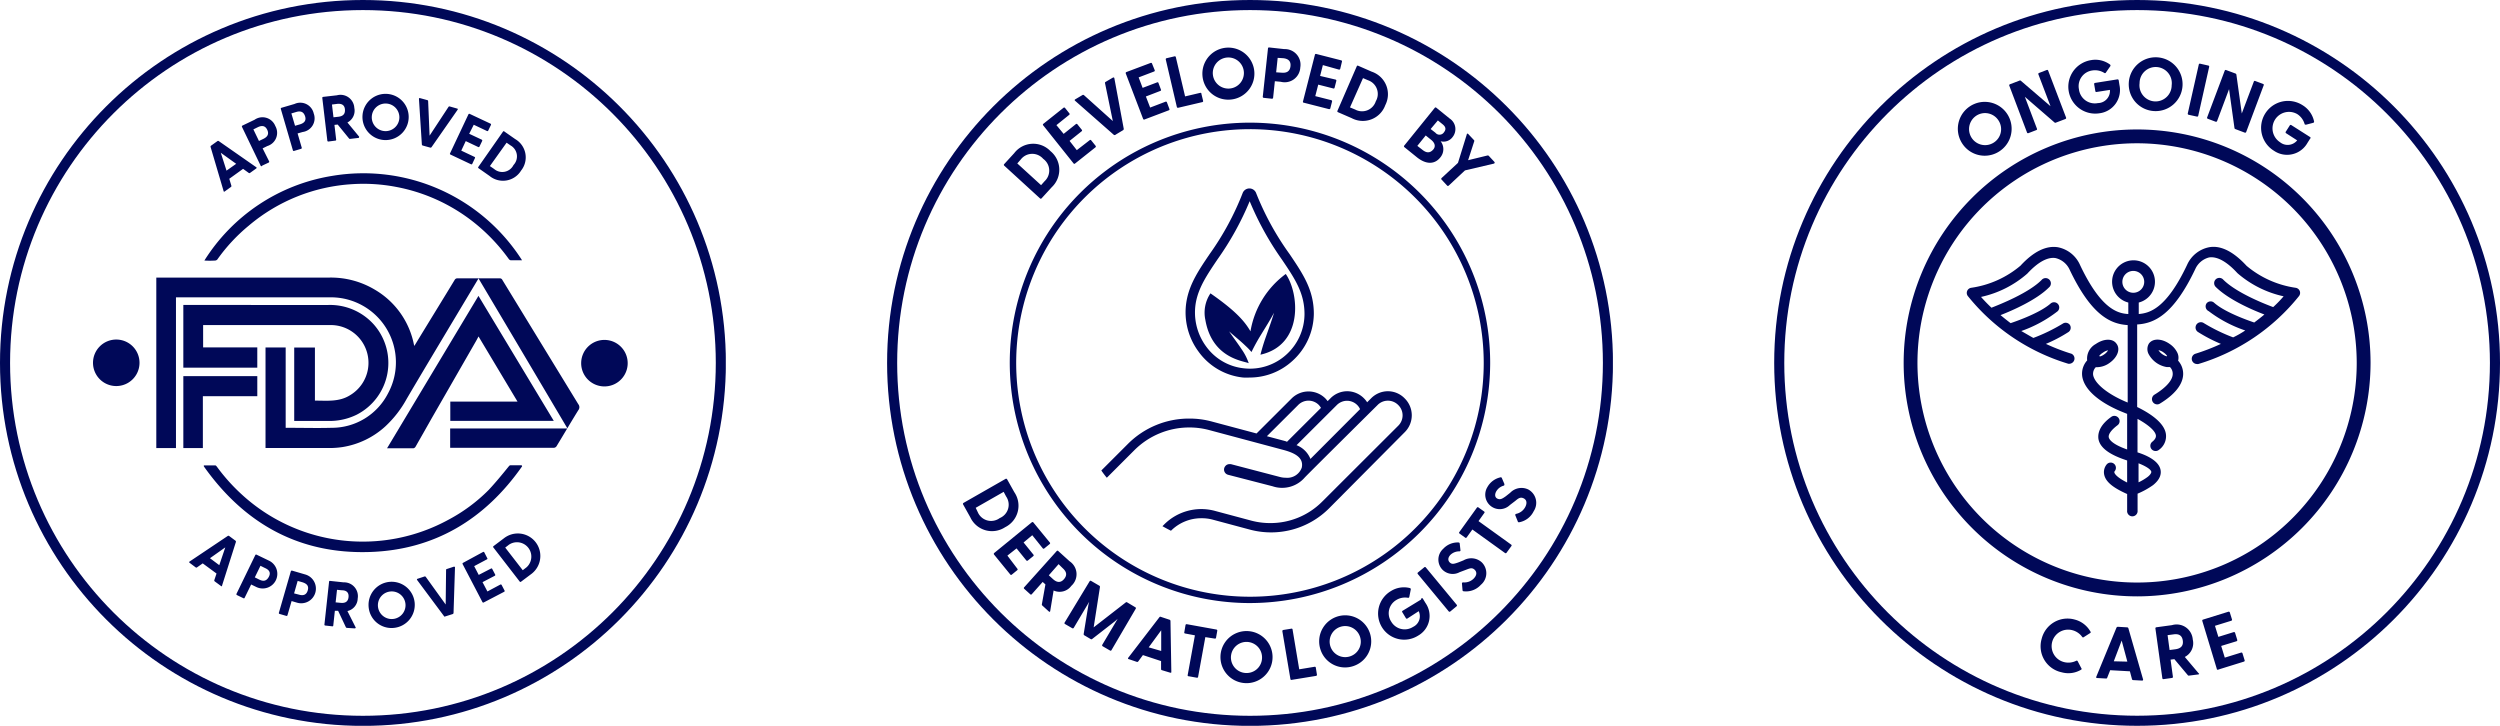
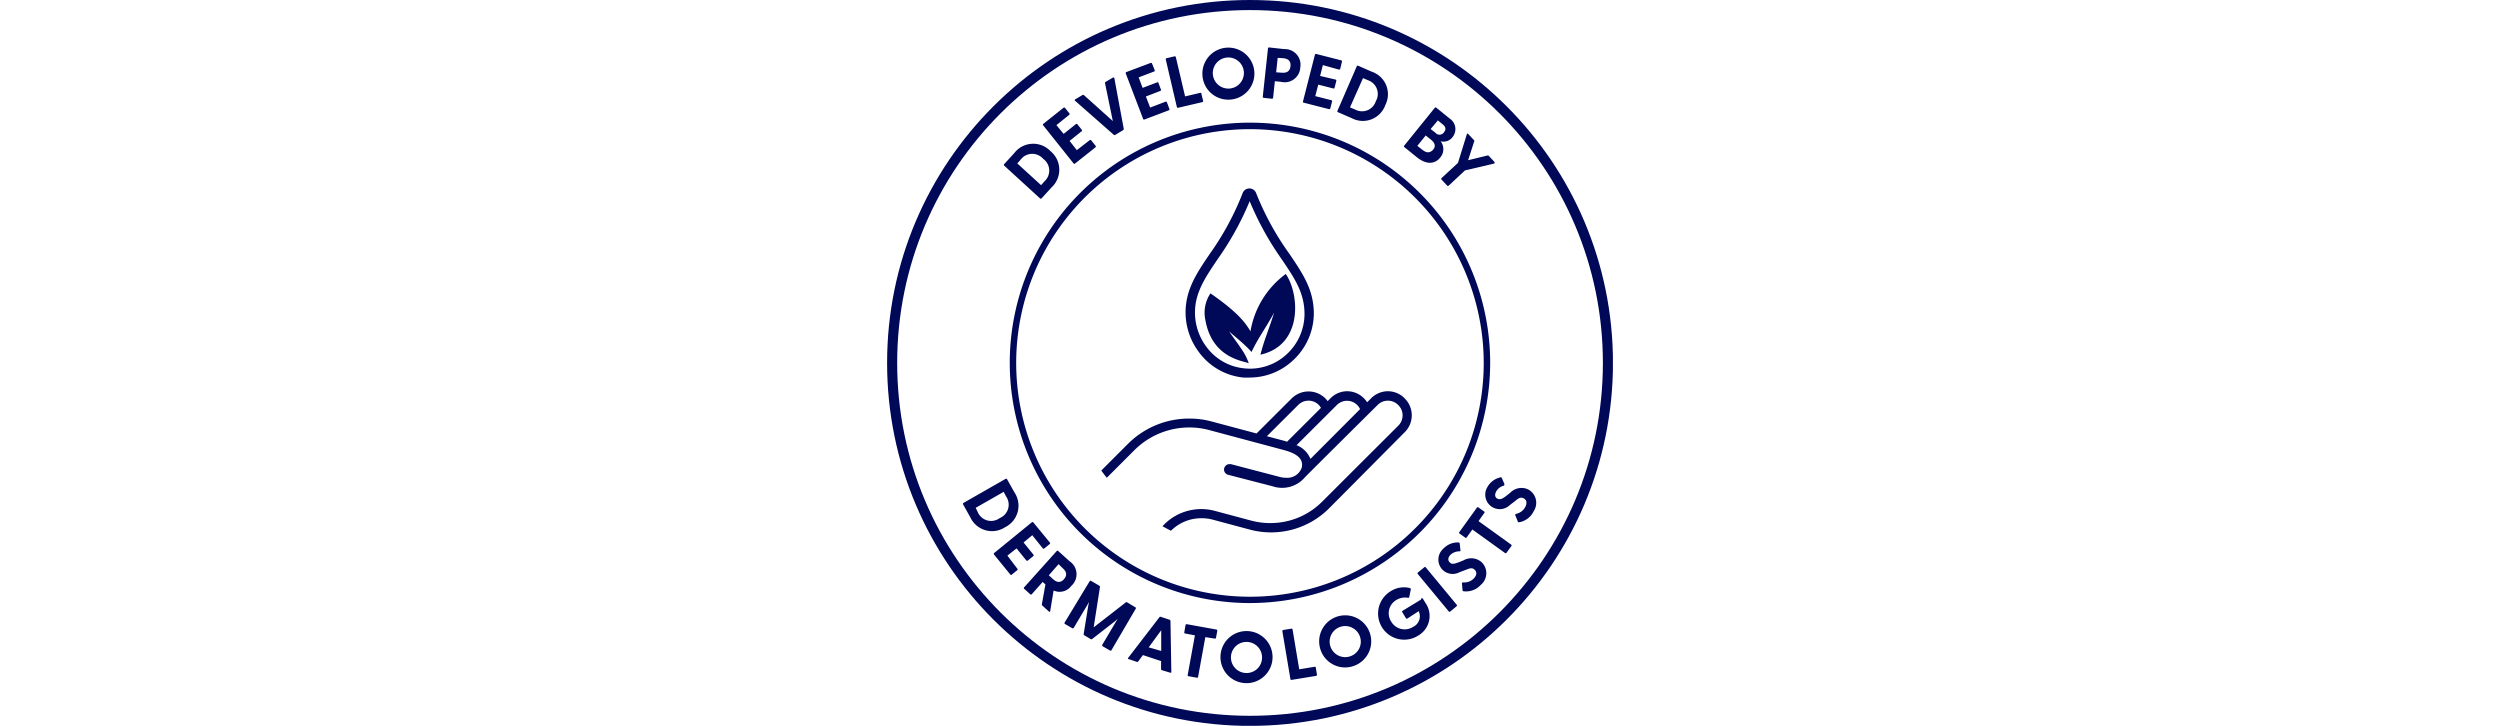
<svg xmlns="http://www.w3.org/2000/svg" width="248" height="72" fill="none">
  <g clip-path="url(#a)">
    <path stroke="#000858" d="M71.507 36.003c0 19.608-15.896 35.504-35.504 35.504C16.395 71.507.5 55.61.5 36.003.5 16.395 16.395.5 36.003.5s35.504 15.895 35.504 35.503z" />
-     <path fill="#000858" d="m47.469 27.619-2.101 3.511c-1.677 2.807-3.361 5.606-5.018 8.426a10.815 10.815 0 0 1-2.122 2.738 8.214 8.214 0 0 1-4.243 2.053 8.756 8.756 0 0 1-1.123.096H26.34v-9.972h1.999v7.967c.059.005.119.005.178 0 1.458 0 2.923.04 4.387 0a6.256 6.256 0 0 0 5.592-3.423 6.448 6.448 0 0 0-5.64-9.52h-15.4V44.45h-1.951V27.537h17.112a8.494 8.494 0 0 1 4.586 1.211 8.132 8.132 0 0 1 3.867 5.476l.034.09.65-1.069c1.116-1.827 2.239-3.648 3.348-5.475a.294.294 0 0 1 .287-.158h4.169a.274.274 0 0 1 .28.164l7.53 12.32a.472.472 0 0 1 0 .596c-.733 1.184-1.438 2.39-2.163 3.58a.355.355 0 0 1-.254.15H44.656v-1.916h11.636a7726.115 7726.115 0 0 0-8.823-14.887z" />
+     <path fill="#000858" d="m47.469 27.619-2.101 3.511c-1.677 2.807-3.361 5.606-5.018 8.426a10.815 10.815 0 0 1-2.122 2.738 8.214 8.214 0 0 1-4.243 2.053 8.756 8.756 0 0 1-1.123.096H26.34v-9.972h1.999v7.967c.059.005.119.005.178 0 1.458 0 2.923.04 4.387 0a6.256 6.256 0 0 0 5.592-3.423 6.448 6.448 0 0 0-5.64-9.52h-15.4V44.45h-1.951V27.537h17.112a8.494 8.494 0 0 1 4.586 1.211 8.132 8.132 0 0 1 3.867 5.476l.034.09.65-1.069c1.116-1.827 2.239-3.648 3.348-5.475a.294.294 0 0 1 .287-.158h4.169a.274.274 0 0 1 .28.164l7.53 12.32a.472.472 0 0 1 0 .596c-.733 1.184-1.438 2.39-2.163 3.58a.355.355 0 0 1-.254.15H44.656v-1.916a7726.115 7726.115 0 0 0-8.823-14.887z" />
    <path fill="#000858" d="M29.186 41.752v-7.276h2.054v5.264c1.204 0 2.41.144 3.484-.534a3.743 3.743 0 0 0-1.903-6.96H20.15v2.217h5.373v2.012h-7.337v-6.222H32.58a5.826 5.826 0 0 1 4.484 1.917 5.764 5.764 0 0 1-1.691 8.973 6.092 6.092 0 0 1-2.738.616h-3.45v-.007zm25.75.001H44.67v-1.916h6.667l-3.867-6.462c-.096.178-.172.329-.26.48l-4.43 7.714a626.67 626.67 0 0 1-1.553 2.737.322.322 0 0 1-.219.165h-2.615l9.07-15.12 7.474 12.402zm-3.149-15.935h-1.136a.315.315 0 0 1-.178-.123 18.243 18.243 0 0 0-3.594-3.737 17.632 17.632 0 0 0-7.611-3.422c-1.42-.27-2.87-.36-4.312-.268a17.503 17.503 0 0 0-10.267 4.107 17.268 17.268 0 0 0-3.122 3.354.315.315 0 0 1-.212.117c-.36.023-.721.023-1.081 0a18.42 18.42 0 0 1 12.642-8.392 18.66 18.66 0 0 1 18.871 8.364zm.007 20.439c-3.668 5.243-8.672 8.289-15.1 8.501-7.022.233-12.457-2.82-16.475-8.494v-.096h1.137c.068 0 .137.103.191.171a18.48 18.48 0 0 0 2.465 2.738 17.734 17.734 0 0 0 20.493 2.471 16.534 16.534 0 0 0 3.976-2.95c.685-.733 1.37-1.568 2.006-2.355a.233.233 0 0 1 .144-.089h1.122l.041.103z" />
    <path fill="#000858" d="M20.124 39.302v5.148h-1.937v-7.14h7.337v1.992h-5.4zm37.529-3.319a2.307 2.307 0 1 1 1.409 2.169 2.3 2.3 0 0 1-1.409-2.169zm-43.813.014a2.307 2.307 0 1 1-4.614-.014 2.307 2.307 0 0 1 4.614.014zm11.574-19.282-.61.438a.103.103 0 0 1-.13 0l-.56-.404-1.37.986.206.685a.096.096 0 0 1-.041.123l-.61.445a.069.069 0 0 1-.122-.048l-1.287-4.36a.123.123 0 0 1 .048-.13l.63-.452a.117.117 0 0 1 .136 0l3.71 2.587c.062.027.055.09 0 .13zm-1.985-.465-1.526-1.095.568 1.772.958-.677zm2.424.178-1.848-3.84a.098.098 0 0 1-.006-.073.096.096 0 0 1 .047-.056l1.212-.582a1.368 1.368 0 0 1 2.053.623 1.366 1.366 0 0 1-.26 1.682 1.385 1.385 0 0 1-.527.303l-.472.232.643 1.28a.096.096 0 0 1-.04.13l-.644.302a.082.082 0 0 1-.158 0zm.281-2.655c.349-.171.595-.438.376-.897-.219-.459-.581-.424-.93-.26l-.445.219.554 1.15.445-.212zm2.922 1.141-1.198-4.107a.088.088 0 0 1 .033-.101.09.09 0 0 1 .036-.015l1.286-.377a1.368 1.368 0 0 1 1.91.945 1.37 1.37 0 0 1-1.095 1.834l-.507.144.411 1.41a.088.088 0 0 1-.008.074.09.09 0 0 1-.06.043l-.685.205a.088.088 0 0 1-.074 0 .09.09 0 0 1-.05-.055zm.684-2.573c.377-.11.685-.336.52-.822-.164-.486-.506-.52-.876-.41l-.479.143.363 1.225.472-.136zm5.75 1.349-.759.089a.117.117 0 0 1-.116-.055l-1.116-1.369-.322.034.171 1.458a.081.081 0 0 1-.015.072.082.082 0 0 1-.067.03l-.684.09a.097.097 0 0 1-.1-.051.097.097 0 0 1-.01-.038l-.5-4.23a.096.096 0 0 1 .083-.11l1.369-.157a1.37 1.37 0 0 1 1.724 1.252 1.314 1.314 0 0 1-.684 1.445l1.17 1.416c-.04.124-.04.124-.143.124zm-2.409-2.054.493-.054c.39-.048.685-.22.644-.726-.041-.506-.411-.595-.794-.548l-.493.062.15 1.266zm2.881-.199a2.293 2.293 0 1 1 1.258 2.215 2.287 2.287 0 0 1-1.258-2.215zm3.655.26a1.369 1.369 0 1 0-2.736-.116 1.369 1.369 0 0 0 2.736.116zm2.232 2.636-.288-4.517c0-.069.034-.103.103-.083l.725.199a.103.103 0 0 1 .082.103l.144 3.422 1.876-2.854a.11.11 0 0 1 .13-.041l.718.205c.069 0 .096.069.055.123l-2.587 3.71a.124.124 0 0 1-.137.041l-.74-.205a.116.116 0 0 1-.081-.103zm2.8.869 1.82-3.86a.096.096 0 0 1 .13-.042l2.054.965a.094.094 0 0 1 .052.055.095.095 0 0 1-.004.075l-.267.555a.087.087 0 0 1-.051.051.091.091 0 0 1-.072-.003l-1.315-.623-.451.896 1.239.582a.098.098 0 0 1 .051.055.095.095 0 0 1-.003.075l-.267.555a.087.087 0 0 1-.051.051.09.09 0 0 1-.073-.003l-1.239-.589-.444.945 1.314.622a.084.084 0 0 1 .05.052.081.081 0 0 1-.01.072l-.26.56a.097.097 0 0 1-.092.058.097.097 0 0 1-.037-.01l-2.054-.971a.09.09 0 0 1-.02-.123zm2.813 1.342 2.443-3.497a.082.082 0 0 1 .13 0l1.075.752a2.096 2.096 0 0 1 .582 3.122 2.101 2.101 0 0 1-3.135.527l-1.075-.753a.09.09 0 0 1-.02-.15zm1.547.212a1.245 1.245 0 0 0 1.93-.383 1.247 1.247 0 0 0-.288-1.944l-.397-.274-1.656 2.32.41.281zM21.904 58.118l-.603-.445a.116.116 0 0 1-.04-.13l.218-.65-1.369-1.006-.568.397a.103.103 0 0 1-.13 0l-.602-.452c-.055-.04-.055-.096 0-.13l3.778-2.532a.123.123 0 0 1 .144 0l.616.458a.124.124 0 0 1 .055.13l-1.37 4.313c-.006.109-.068.109-.13.047zm-.151-2.053.596-1.766-1.52 1.075.924.691zm1.71 2.834 1.862-3.833a.088.088 0 0 1 .056-.051.09.09 0 0 1 .074.01l1.205.581a1.45 1.45 0 1 1-1.266 2.608l-.48-.232-.643 1.314a.082.082 0 0 1-.123.048l-.65-.315a.096.096 0 0 1-.035-.13zm2.26-1.403c.348.17.684.198.937-.26.253-.46 0-.726-.377-.89l-.444-.22-.562 1.15.445.22zm1.944 3.285 1.184-4.107a.102.102 0 0 1 .123-.068l1.287.376a1.457 1.457 0 1 1-.828 2.793l-.507-.15-.41 1.41a.088.088 0 0 1-.08.066c-.013 0-.025 0-.037-.005l-.684-.199a.088.088 0 0 1-.048-.048.09.09 0 0 1 0-.068zm1.985-1.793c.37.11.732.075.876-.418.144-.493-.15-.684-.52-.807l-.48-.137-.355 1.239.479.123zm5.524 3.347-.76-.048a.122.122 0 0 1-.11-.075l-.766-1.623h-.322l-.157 1.458a.083.083 0 0 1-.03.067.082.082 0 0 1-.073.016l-.684-.076a.088.088 0 0 1-.09-.069.089.089 0 0 1 0-.04l.46-4.237a.081.081 0 0 1 .03-.067.081.081 0 0 1 .072-.015l1.335.143a1.37 1.37 0 0 1 1.403 1.602 1.308 1.308 0 0 1-1.02 1.246l.828 1.643a.106.106 0 0 1-.116.075zm-1.882-2.58.492.047c.384.041.733-.054.788-.561.054-.507-.267-.684-.65-.684l-.493-.048-.137 1.245zm3.276.478a2.293 2.293 0 1 1 2.5 2.054 2.274 2.274 0 0 1-2.5-2.054zm3.65-.342a1.37 1.37 0 1 0-.042.515 1.37 1.37 0 0 0 .041-.535v.02zm3.86 1.274-2.696-3.621a.075.075 0 0 1-.02-.078.075.075 0 0 1 .061-.052l.684-.226a.11.11 0 0 1 .13.04l1.972 2.739.04-3.423a.096.096 0 0 1 .083-.102l.684-.226c.069 0 .124 0 .117.075l-.144 4.518a.13.13 0 0 1-.096.11l-.732.232a.124.124 0 0 1-.082.014zm3.786-1.424-1.971-3.778a.09.09 0 0 1 .04-.13l1.979-1.075a.088.088 0 0 1 .108.01c.01.008.017.02.022.031l.28.548a.087.087 0 0 1 .029.065.088.088 0 0 1-.029.065l-1.286.684.451.87 1.219-.63a.081.081 0 0 1 .071-.01.083.083 0 0 1 .052.05l.287.548a.088.088 0 0 1-.009.108.088.088 0 0 1-.032.023l-1.211.63.486.923 1.28-.684a.095.095 0 0 1 .13.04l.287.548a.088.088 0 0 1-.04.13l-2.006 1.048a.096.096 0 0 1-.137-.014zm3.688-2.053-2.608-3.375a.086.086 0 0 1-.028-.065.088.088 0 0 1 .029-.065L50 53.39a2.232 2.232 0 0 1 2.739 3.525l-1.048.787a.089.089 0 0 1-.108.014.087.087 0 0 1-.029-.027zm.685-1.417a1.424 1.424 0 0 0-1.739-2.245l-.383.294 1.739 2.245.383-.294z" />
  </g>
  <g clip-path="url(#b)">
    <path stroke="#000858" d="M159.507 36.004c0 19.608-15.895 35.503-35.503 35.503-19.609 0-35.504-15.895-35.504-35.503S104.395.5 124.004.5c19.608 0 35.503 15.895 35.503 35.504z" />
    <path fill="#000858" d="M124.004 59.824a23.83 23.83 0 0 1-23.378-28.475 23.833 23.833 0 0 1 18.724-18.724 23.83 23.83 0 0 1 28.475 23.378 23.85 23.85 0 0 1-23.821 23.82zm0-47.01a23.187 23.187 0 0 0-22.752 27.709 23.189 23.189 0 0 0 45.934-4.52 23.218 23.218 0 0 0-23.182-23.19zm-20.843 6.858-3.545-3.243a.1.1 0 0 1-.034-.075.1.1 0 0 1 .034-.075l.998-1.09a2.367 2.367 0 0 1 3.587-.202 2.385 2.385 0 0 1 .702 2.757 2.375 2.375 0 0 1-.573.83l-.997 1.091a.11.11 0 0 1-.084.047.107.107 0 0 1-.088-.04zm.466-1.7c.156-.145.277-.323.355-.52a1.424 1.424 0 0 0-.079-1.227 1.44 1.44 0 0 0-.419-.47 1.44 1.44 0 0 0-1.732-.342 1.433 1.433 0 0 0-.485.4l-.352.401 2.36 2.153.352-.395zm2.862-1.772-2.999-3.759a.099.099 0 0 1-.025-.034.098.098 0 0 1 0-.082.098.098 0 0 1 .025-.034l2.002-1.593a.106.106 0 0 1 .075-.031.11.11 0 0 1 .076.03l.43.539c.011.01.019.02.025.034a.098.098 0 0 1 0 .082.098.098 0 0 1-.025.034l-1.277 1.027.717.868 1.206-.962a.1.1 0 0 1 .15 0l.438.546c.011.009.019.02.025.034a.098.098 0 0 1 0 .082.098.098 0 0 1-.025.034l-1.205.962.717.918 1.27-.983a.1.1 0 0 1 .151 0l.438.545a.11.11 0 0 1 0 .151l-2.024 1.607a.096.096 0 0 1-.038.029.103.103 0 0 1-.094-.008.106.106 0 0 1-.033-.035zm3.976-2.848-3.81-3.35c-.065-.044-.058-.109 0-.144l.717-.424a.123.123 0 0 1 .151 0l2.87 2.576-.775-3.76a.108.108 0 0 1 .007-.077.11.11 0 0 1 .057-.052l.718-.423c.072-.036.136 0 .143.057l.933 5.023a.151.151 0 0 1-.079.143l-.717.43a.146.146 0 0 1-.167.037.142.142 0 0 1-.048-.036zm2.926-1.572-1.714-4.49a.107.107 0 0 1-.009-.044c0-.015.004-.03.01-.043a.12.12 0 0 1 .025-.035.11.11 0 0 1 .038-.022l2.404-.904a.099.099 0 0 1 .083.001.105.105 0 0 1 .053.063l.266.653a.117.117 0 0 1 .008.042.117.117 0 0 1-.01.04.098.098 0 0 1-.026.034.098.098 0 0 1-.037.02l-1.528.582.394 1.04 1.435-.545a.097.097 0 0 1 .083-.005.09.09 0 0 1 .034.025c.009.01.016.023.02.037l.244.653a.096.096 0 0 1 .012.04.1.1 0 0 1-.032.077.096.096 0 0 1-.038.02l-1.435.552.424 1.098 1.528-.582a.101.101 0 0 1 .083.002.105.105 0 0 1 .053.063l.244.653a.097.097 0 0 1 .012.04.099.099 0 0 1-.007.042.097.097 0 0 1-.062.054l-2.39.904a.106.106 0 0 1-.141-.019.103.103 0 0 1-.024-.045zm5.792-2.453.165.674a.102.102 0 0 1-.086.13l-2.382.559a.11.11 0 0 1-.086-.01.118.118 0 0 1-.051-.07l-1.098-4.706a.1.1 0 0 1-.003-.042.084.084 0 0 1 .014-.04.1.1 0 0 1 .068-.047l.79-.186a.098.098 0 0 1 .082.01.103.103 0 0 1 .031.03.111.111 0 0 1 .016.039l.918 3.895 1.493-.351a.099.099 0 0 1 .097.02.095.095 0 0 1 .028.043.1.1 0 0 1 .004.052zm.1-1.837a2.586 2.586 0 0 1 1.418-2.495 2.582 2.582 0 1 1 1.344 4.885 2.565 2.565 0 0 1-2.498-1.415 2.565 2.565 0 0 1-.264-.974zm4.111-.315a1.543 1.543 0 1 0-3.077.221 1.543 1.543 0 0 0 3.077-.221zm1.873 2.41.516-4.778a.102.102 0 0 1 .072-.098.102.102 0 0 1 .043-.003l1.507.165a1.552 1.552 0 0 1 1.549 1.127c.062.221.075.454.036.681a1.549 1.549 0 0 1-1.93 1.435l-.595-.057-.172 1.636a.117.117 0 0 1-.039.077.11.11 0 0 1-.083.024l-.804-.087a.108.108 0 0 1-.077-.039.109.109 0 0 1-.023-.083zm1.851-2.375c.437.043.832-.064.897-.638.064-.574-.309-.754-.718-.797l-.552-.036-.151 1.435.524.036zm2.13 2.878 1.191-4.657a.095.095 0 0 1 .016-.04.1.1 0 0 1 .03-.029.104.104 0 0 1 .083-.01l2.475.632a.104.104 0 0 1 .04.016.093.093 0 0 1 .029.03.097.097 0 0 1 .014.04.087.087 0 0 1-.004.043l-.172.717a.108.108 0 0 1-.136.072l-1.586-.445-.273 1.076 1.529.36a.101.101 0 0 1 .04.017.13.13 0 0 1 .029.033.121.121 0 0 1 .014.042.13.13 0 0 1-.004.044l-.173.674a.09.09 0 0 1-.047.068.09.09 0 0 1-.04.011.095.095 0 0 1-.042-.007l-1.492-.38-.294 1.14 1.585.402a.105.105 0 0 1 .069.051.09.09 0 0 1 .014.042.093.093 0 0 1-.004.043l-.172.675a.108.108 0 0 1-.129.079l-2.475-.632a.11.11 0 0 1-.081-.029.093.093 0 0 1-.025-.035.105.105 0 0 1-.009-.043zm3.43.896 1.915-4.413a.098.098 0 0 1 .022-.035.09.09 0 0 1 .035-.022.096.096 0 0 1 .08.008l1.341.587a2.37 2.37 0 0 1 1.439 1.351 2.355 2.355 0 0 1-.09 1.971 2.36 2.36 0 0 1-1.378 1.407 2.366 2.366 0 0 1-1.965-.122l-1.356-.589a.109.109 0 0 1-.034-.025.098.098 0 0 1-.023-.079.094.094 0 0 1 .014-.04zm1.758-.115a1.432 1.432 0 0 0 2.044-.825c.108-.183.173-.388.191-.599a1.434 1.434 0 0 0-.958-1.482l-.503-.215-1.291 2.906.517.215z" />
    <path fill="#000858" d="m139.307 14.436 3.028-3.746a.102.102 0 0 1 .117-.025.107.107 0 0 1 .034.025l1.313 1.062a1.264 1.264 0 0 1 .562.865 1.264 1.264 0 0 1-.275.993 1.11 1.11 0 0 1-1.177.402 1.275 1.275 0 0 1-.043 1.622c-.531.653-1.342.717-2.267 0l-1.27-1.026a.11.11 0 0 1-.037-.034.111.111 0 0 1-.017-.047.094.094 0 0 1 .005-.05.113.113 0 0 1 .027-.041zm1.801.43c.388.309.718.337 1.041 0 .322-.337.179-.717-.201-1.012l-.517-.416-.832 1.033.509.395zm1.285-1.7a.518.518 0 0 0 .439.195.524.524 0 0 0 .414-.246c.244-.301.151-.56-.15-.796l-.459-.373-.718.854.474.366zm5.804 3.064-2.87.674-1.614 1.507a.109.109 0 0 1-.122.026.104.104 0 0 1-.036-.026l-.553-.596a.11.11 0 0 1 0-.15l1.629-1.507.875-2.827c0-.086.086-.1.144-.036l.581.617a.139.139 0 0 1 0 .144l-.595 1.836 1.915-.466a.135.135 0 0 1 .078 0 .135.135 0 0 1 .066.043l.574.617c0 .065 0 .122-.072.144zM95.583 49.887l4.169-2.382a.107.107 0 0 1 .15.036l.718 1.284a2.377 2.377 0 0 1-.911 3.473 2.369 2.369 0 0 1-3.451-.976l-.718-1.284a.108.108 0 0 1 .043-.15zm1.435.969a1.436 1.436 0 0 0 2.153.538 1.436 1.436 0 0 0 .631-2.152l-.237-.452-2.776 1.585.23.48zm1.622 3.989 3.71-3.028a.108.108 0 0 1 .151 0l1.636 1.995c.01.009.019.02.025.034a.099.099 0 0 1 0 .082.112.112 0 0 1-.025.034l-.538.438a.102.102 0 0 1-.117.025.098.098 0 0 1-.034-.025l-1.048-1.306-.861.718.969 1.198c.011.01.019.02.025.034a.099.099 0 0 1 0 .082.098.098 0 0 1-.025.034l-.538.438a.115.115 0 0 1-.158 0l-.969-1.198-.91.717.982 1.292c.011.01.019.02.025.034a.099.099 0 0 1 0 .083.098.098 0 0 1-.025.033l-.538.438a.1.1 0 0 1-.151 0l-1.614-1.98a.113.113 0 0 1-.025-.093.113.113 0 0 1 .054-.08zm5.403 5.811-.638-.58a.138.138 0 0 1-.051-.136l.352-1.967-.273-.244-1.083 1.22a.1.1 0 0 1-.151 0l-.595-.538a.093.093 0 0 1-.028-.035.097.097 0 0 1-.011-.044c0-.016.004-.03.011-.044a.093.093 0 0 1 .028-.035l3.221-3.588a.114.114 0 0 1 .035-.028.103.103 0 0 1 .088 0 .094.094 0 0 1 .035.028l1.119 1.012a1.544 1.544 0 0 1 .173 2.44 1.436 1.436 0 0 1-1.758.459l-.337 2.044c-.015.08-.072.094-.137.036zm0-3.587.416.38c.323.294.718.438 1.091 0s.201-.782-.122-1.076l-.416-.41-.969 1.106zm8.624 3.314-2.425 4.14a.108.108 0 0 1-.143 0l-.718-.416a.108.108 0 0 1-.036-.144l1.528-2.576-.236.216-2.296 1.786a.122.122 0 0 1-.158 0l-.617-.366a.124.124 0 0 1-.054-.058.126.126 0 0 1-.011-.078l.467-2.87.079-.316-1.529 2.576a.107.107 0 0 1-.109.057.101.101 0 0 1-.041-.014l-.718-.416a.1.1 0 0 1-.036-.15l2.476-4.09a.1.1 0 0 1 .15-.036l.811.473a.12.12 0 0 1 .053.054c.012.023.016.05.012.075l-.625 4.004 3.186-2.475a.115.115 0 0 1 .144 0l.803.48a.109.109 0 0 1 .034.026.098.098 0 0 1 .023.079.095.095 0 0 1-.014.039zm3.408 6.344-.811-.244a.115.115 0 0 1-.086-.122v-.782l-1.801-.595-.459.624a.123.123 0 0 1-.144.05l-.803-.273c-.079 0-.094-.079-.043-.143l3.106-4.04a.136.136 0 0 1 .151 0l.825.273a.131.131 0 0 1 .101.122l.086 5.101a.093.093 0 0 1-.056.038.092.092 0 0 1-.066-.009zm-.883-2.152v-2.052l-1.241 1.693 1.241.359zm2.627 2.388.717-3.939-.968-.18a.094.094 0 0 1-.09-.078.089.089 0 0 1 .004-.043l.122-.718a.105.105 0 0 1 .043-.067.109.109 0 0 1 .079-.019l2.941.531a.11.11 0 0 1 .071.046.104.104 0 0 1 .015.083l-.122.682a.102.102 0 0 1-.013.042.112.112 0 0 1-.031.032.102.102 0 0 1-.085.013l-.933-.145-.717 3.94a.09.09 0 0 1-.014.041.107.107 0 0 1-.03.032.102.102 0 0 1-.085.013l-.797-.144a.092.092 0 0 1-.089-.03.09.09 0 0 1-.018-.092zm3.251-1.822a2.577 2.577 0 0 1 1.634-2.359 2.584 2.584 0 1 1-1.634 2.36zm4.125.065a1.537 1.537 0 0 0-.957-1.413 1.543 1.543 0 1 0-.607 2.97 1.532 1.532 0 0 0 1.453-.955c.077-.191.115-.396.111-.602zm5.331 1.004.115.717a.12.12 0 0 1-.002.042.11.11 0 0 1-.091.08l-2.418.395a.094.094 0 0 1-.083-.013.093.093 0 0 1-.039-.073l-.797-4.736a.115.115 0 0 1 .094-.13l.796-.128a.096.096 0 0 1 .083.012c.012.009.021.02.028.033a.086.086 0 0 1 .011.041l.66 3.946 1.514-.25a.1.1 0 0 1 .129.064zm.474-1.751a2.586 2.586 0 0 1 2.1-3.397 2.583 2.583 0 0 1 1.179 5.004A2.563 2.563 0 0 1 131 64.46zm3.903-1.32a1.546 1.546 0 0 0-2.839-.183 1.542 1.542 0 0 0 1.856 2.156 1.533 1.533 0 0 0 1.069-1.368 1.538 1.538 0 0 0-.086-.605zm6.263-3.723.244.402a2.24 2.24 0 0 1-.718 3.228 2.588 2.588 0 0 1-3.603-.825 2.599 2.599 0 0 1-.307-1.98 2.603 2.603 0 0 1 1.198-1.607 2.418 2.418 0 0 1 1.866-.302.128.128 0 0 1 .087.056.126.126 0 0 1 .018.05.117.117 0 0 1-.005.052l-.143.718a.125.125 0 0 1-.014.042.105.105 0 0 1-.071.051.11.11 0 0 1-.045 0 1.664 1.664 0 0 0-1.162.222 1.52 1.52 0 0 0-.495 2.153 1.539 1.539 0 0 0 1.58.735c.203-.034.398-.108.573-.219a1.177 1.177 0 0 0 .61-.663 1.172 1.172 0 0 0-.044-.9l-1.105.717a.113.113 0 0 1-.15 0l-.359-.596a.098.098 0 0 1-.025-.034.098.098 0 0 1 0-.082.098.098 0 0 1 .025-.034l1.851-1.127a.103.103 0 0 1 .008-.077.1.1 0 0 1 .186.02zm2.555 1.241-3.071-3.71a.107.107 0 0 1 0-.15l.632-.517a.1.1 0 0 1 .15 0l3.064 3.702c.011.01.019.023.025.036a.106.106 0 0 1 0 .086.106.106 0 0 1-.025.036l-.624.517a.108.108 0 0 1-.151 0zm1.47-2.003a.108.108 0 0 1-.108-.108l-.057-.652a.1.1 0 0 1 .003-.046.118.118 0 0 1 .022-.04.108.108 0 0 1 .082-.036 1.311 1.311 0 0 0 1.055-.373c.294-.302.359-.625.1-.876-.258-.251-.502-.136-.861 0l-.631.237a1.435 1.435 0 0 1-1.679-.222 1.442 1.442 0 0 1-.429-1.059 1.436 1.436 0 0 1 .479-1.037 1.955 1.955 0 0 1 1.514-.631.11.11 0 0 1 .083.029c.012.01.021.022.028.035a.13.13 0 0 1 .011.044l.072.638a.103.103 0 0 1-.009.09.1.1 0 0 1-.077.047 1.27 1.27 0 0 0-.904.344c-.251.265-.28.552-.065.76.215.209.431.137.832 0l.524-.208a1.544 1.544 0 0 1 1.815.194 1.504 1.504 0 0 1-.093 2.232 1.983 1.983 0 0 1-.776.527c-.297.111-.616.15-.931.111zm4.118-3.788-3.25-2.34-.574.797a.1.1 0 0 1-.151 0l-.56-.402a.112.112 0 0 1-.025-.034.117.117 0 0 1-.009-.041c0-.014.004-.028.009-.041a.114.114 0 0 1 .025-.034l1.744-2.425a.1.1 0 0 1 .151 0l.566.401c.011.01.02.021.026.034a.116.116 0 0 1 .008.042.116.116 0 0 1-.008.041.1.1 0 0 1-.026.034l-.566.796 3.25 2.34a.099.099 0 0 1 .025.117.098.098 0 0 1-.025.033l-.474.653a.1.1 0 0 1-.136.029zm1.385-3.056a.108.108 0 0 1-.129-.079l-.244-.61a.112.112 0 0 1-.008-.044.11.11 0 0 1 .08-.1 1.332 1.332 0 0 0 .904-.666c.2-.374.172-.718-.151-.876-.323-.158-.524 0-.825.251l-.538.41a1.438 1.438 0 0 1-2.232-1.78 1.978 1.978 0 0 1 1.285-.962.112.112 0 0 1 .09.004.104.104 0 0 1 .037.028.108.108 0 0 1 .023.04l.251.588c0 .072 0 .13-.05.158a1.235 1.235 0 0 0-.768.589c-.172.323-.114.61.151.717.266.108.452 0 .797-.244l.444-.351a1.55 1.55 0 0 1 1.801-.323 1.505 1.505 0 0 1 .531 2.152 1.991 1.991 0 0 1-1.449 1.098zm-26.102-32.697a.72.72 0 0 0-.652-.42.72.72 0 0 0-.653.42 27.696 27.696 0 0 1-3.301 6.106c-1.019 1.507-1.901 2.813-2.238 4.42a6.552 6.552 0 0 0 1.155 5.252 6.237 6.237 0 0 0 4.419 2.561c.208.011.417.011.625 0a6.28 6.28 0 0 0 4.262-1.65 6.38 6.38 0 0 0 2.123-4.67c0-2.361-1.062-3.933-2.396-5.913a27.84 27.84 0 0 1-3.344-6.106zm3.035 16.043a5.36 5.36 0 0 1-4.197 1.385 5.296 5.296 0 0 1-3.767-2.152 5.687 5.687 0 0 1-1.004-4.535c.308-1.435 1.098-2.611 2.102-4.104a29.325 29.325 0 0 0 3.207-5.79 29.717 29.717 0 0 0 3.2 5.79c1.306 1.93 2.239 3.33 2.239 5.41a5.447 5.447 0 0 1-1.78 3.996z" />
    <path fill="#000858" d="M124.047 32.867c-.56-.968-1.435-2.008-3.968-3.766a3.43 3.43 0 0 0-.509 2.626c.667 3.86 3.838 4.075 4.305 4.305a5.385 5.385 0 0 0-.718-1.4c-.38-.588-.832-1.162-1.227-1.757.531.48 1.098.918 1.629 1.435.209.19.405.394.588.61.291-.598.612-1.18.962-1.744.437-.718.875-1.4 1.277-2.153-.237.79-.524 1.572-.797 2.354a19.473 19.473 0 0 0-.552 1.808c4.276-.962 3.86-6.056 2.511-8.007a8.897 8.897 0 0 0-3.501 5.69zm-3.76 18.678 3.666.983a8.132 8.132 0 0 0 7.893-2.102l7.505-7.555a2.354 2.354 0 0 0 0-3.344 2.327 2.327 0 0 0-1.672-.717 2.349 2.349 0 0 0-1.679.717l-.38.38a2.155 2.155 0 0 0-.302-.38 2.346 2.346 0 0 0-1.679-.717 2.328 2.328 0 0 0-1.671.717l-.266.265a2.749 2.749 0 0 0-.222-.265 2.365 2.365 0 0 0-2.582-.514c-.288.12-.549.294-.769.514L124.649 43l-4.434-1.184a8.445 8.445 0 0 0-2.238-.294 8.57 8.57 0 0 0-6.099 2.525l-2.626 2.626c.172.251.359.502.545.718l2.727-2.727a7.718 7.718 0 0 1 5.453-2.26 7.62 7.62 0 0 1 2.001.266l7.319 1.958c1.04.28 2.066.718 1.837 1.765a1.517 1.517 0 0 1-1.586.998 2.155 2.155 0 0 1-.567-.072l-4.879-1.277h-.136a.516.516 0 0 0-.416.2.522.522 0 0 0-.099.503.54.54 0 0 0 .371.352l4.413 1.14a2.963 2.963 0 0 0 3.207-.882c.696-.718 7.211-7.175 7.211-7.175a1.427 1.427 0 0 1 1.026-.432 1.431 1.431 0 0 1 1.026.432 1.426 1.426 0 0 1 .432 1.026 1.439 1.439 0 0 1-.432 1.026l-7.555 7.54a7.225 7.225 0 0 1-5.123 2.117 7.293 7.293 0 0 1-1.851-.23l-3.667-.982a5.202 5.202 0 0 0-5.022 1.349l-.172.172c.28.158.559.308.846.452a4.248 4.248 0 0 1 3.014-1.241c.375-.005.749.041 1.112.136zm7.247-7.778-1.859-.495 3.1-3.092a1.444 1.444 0 0 1 1.029-.435 1.432 1.432 0 0 1 1.03.435c.077.087.147.18.208.28l-3.372 3.365-.136-.058zm2.461 1.758a2.436 2.436 0 0 0-1.378-1.363l3.996-3.982a1.446 1.446 0 0 1 1.026-.423c.375.005.733.157.998.423.118.117.213.256.28.409l-4.922 4.936z" />
  </g>
  <g clip-path="url(#c)">
-     <path stroke="#000858" d="M247.5 36c0 19.606-15.894 35.5-35.5 35.5S176.5 55.606 176.5 36 192.394.5 212 .5s35.5 15.894 35.5 35.5z" />
-     <path fill="#000858" d="M212 59.159A23.158 23.158 0 1 1 235.159 36 23.188 23.188 0 0 1 212 59.16zm0-44.945A21.787 21.787 0 1 0 233.787 36 21.818 21.818 0 0 0 212 14.214zm-17.348.02a2.67 2.67 0 0 1 1.239-3.936 2.665 2.665 0 0 1 3.617 1.984 2.666 2.666 0 0 1-1.165 2.727 2.658 2.658 0 0 1-2.965-.028 2.662 2.662 0 0 1-.726-.747zm3.567-2.332a1.586 1.586 0 0 0-1.634-.649 1.59 1.59 0 1 0 1.195 2.892 1.564 1.564 0 0 0 .701-1.027 1.578 1.578 0 0 0-.262-1.216zm4.966-4.877 1.769 4.637a.11.11 0 0 1 .008.044.127.127 0 0 1-.011.043.096.096 0 0 1-.027.035.108.108 0 0 1-.038.022l-.919.35a.14.14 0 0 1-.076.023.134.134 0 0 1-.075-.023l-2.95-2.552 1.2 3.163a.087.087 0 0 1 .011.041.1.1 0 0 1-.008.042.098.098 0 0 1-.064.054l-.782.302a.106.106 0 0 1-.123-.023.096.096 0 0 1-.021-.04L199.322 8.5a.108.108 0 0 1 .004-.087.105.105 0 0 1 .065-.057l.919-.35a.14.14 0 0 1 .076-.023c.027 0 .053.008.075.023l2.95 2.531-1.201-3.155a.105.105 0 0 1-.01-.043.093.093 0 0 1 .008-.044.106.106 0 0 1 .064-.057l.782-.302a.11.11 0 0 1 .131.089z" />
    <path fill="#000858" d="m210.176 7.97.075.474a2.326 2.326 0 0 1-.373 1.83 2.318 2.318 0 0 1-1.602.962 2.672 2.672 0 0 1-3.063-2.206 2.662 2.662 0 0 1 1.23-2.698c.298-.184.629-.308.975-.365a2.45 2.45 0 0 1 1.9.44.118.118 0 0 1 .031.043.12.12 0 0 1 .011.052.12.12 0 0 1-.011.053.118.118 0 0 1-.031.044l-.411.596a.104.104 0 0 1-.116.06.101.101 0 0 1-.042-.019 1.73 1.73 0 0 0-1.194-.246 1.57 1.57 0 0 0-1.324 1.865 1.584 1.584 0 0 0 1.88 1.372 1.21 1.21 0 0 0 1.193-1.31l-1.323.206a.099.099 0 0 1-.084-.014.098.098 0 0 1-.029-.033.103.103 0 0 1-.011-.042l-.117-.686a.11.11 0 0 1 .001-.044.104.104 0 0 1 .095-.08l2.209-.35a.114.114 0 0 1 .046.001.117.117 0 0 1 .071.052.128.128 0 0 1 .014.043zm1.001.214a2.67 2.67 0 1 1 2.49 2.833 2.662 2.662 0 0 1-1.836-.898 2.664 2.664 0 0 1-.654-1.936zm4.253.274a1.593 1.593 0 0 0-.349-1.223 1.597 1.597 0 0 0-2.834 1.017 1.593 1.593 0 0 0 .35 1.224 1.594 1.594 0 0 0 1.775.49 1.602 1.602 0 0 0 1.058-1.508zm1.598 2.792 1.091-4.843a.093.093 0 0 1 .014-.043.099.099 0 0 1 .071-.05.104.104 0 0 1 .045.003l.816.186a.102.102 0 0 1 .088.092.1.1 0 0 1-.005.045l-1.084 4.843a.116.116 0 0 1-.016.04.102.102 0 0 1-.115.042l-.816-.178a.113.113 0 0 1-.043-.017.103.103 0 0 1-.032-.032.11.11 0 0 1-.017-.043.118.118 0 0 1 .003-.046zm7.539-2.811-1.743 4.65a.114.114 0 0 1-.057.065.112.112 0 0 1-.087.004l-.926-.35a.135.135 0 0 1-.067-.043.132.132 0 0 1-.029-.073l-.535-3.849-1.187 3.163a.1.1 0 0 1-.022.038.11.11 0 0 1-.122.03l-.789-.294a.112.112 0 0 1-.05-.048.113.113 0 0 1-.011-.07l1.749-4.65a.098.098 0 0 1 .022-.038.1.1 0 0 1 .079-.035.11.11 0 0 1 .043.011l.919.343a.141.141 0 0 1 .066.044c.017.02.027.046.03.073l.535 3.848 1.194-3.162a.092.092 0 0 1 .053-.064.1.1 0 0 1 .084.002l.789.295a.096.096 0 0 1 .062.11zm4.595 5.321-.26.412a2.317 2.317 0 0 1-2.445 1.147 2.305 2.305 0 0 1-.882-.365 2.662 2.662 0 0 1-1.204-1.67 2.666 2.666 0 0 1 .342-2.028 2.662 2.662 0 0 1 2.733-1.202c.348.063.679.194.976.386a2.488 2.488 0 0 1 1.131 1.592.106.106 0 0 1 .004.053.125.125 0 0 1-.018.05.127.127 0 0 1-.038.037.131.131 0 0 1-.05.017l-.686.179c-.083 0-.131 0-.151-.076a1.748 1.748 0 0 0-.727-.974 1.636 1.636 0 0 0-1.715 2.785 1.206 1.206 0 0 0 .891.265 1.213 1.213 0 0 0 .817-.443l-1.118-.72a.116.116 0 0 1 0-.158l.384-.604a.099.099 0 0 1 .028-.033.106.106 0 0 1 .083-.019.107.107 0 0 1 .04.018l1.886 1.2a.102.102 0 0 1 .023.08.112.112 0 0 1-.014.04.108.108 0 0 1-.03.031zm-26.629 49.61a2.652 2.652 0 0 1 1.229-1.645 2.637 2.637 0 0 1 2.036-.268 2.505 2.505 0 0 1 1.564 1.18c.012.009.021.02.027.033.007.014.01.028.01.042a.088.088 0 0 1-.01.042.086.086 0 0 1-.027.034l-.644.411a.104.104 0 0 1-.117.024.096.096 0 0 1-.034-.024 1.75 1.75 0 0 0-.995-.685 1.636 1.636 0 0 0-1.996 1.166 1.634 1.634 0 0 0 1.166 1.996c.406.107.838.063 1.214-.124a.103.103 0 0 1 .151.041l.357.686c.01.01.018.02.024.033a.106.106 0 0 1 .008.04.106.106 0 0 1-.008.039.105.105 0 0 1-.024.032 2.465 2.465 0 0 1-1.948.268 2.628 2.628 0 0 1-1.717-1.227 2.643 2.643 0 0 1-.266-2.093zm9.954 4.144-.871-.048a.125.125 0 0 1-.124-.096l-.206-.776-1.955-.11-.295.742a.11.11 0 0 1-.13.082l-.871-.048c-.082 0-.117-.055-.082-.13l2.003-4.87a.163.163 0 0 1 .144-.082l.898.054a.137.137 0 0 1 .138.096l1.454 5.055c.027.083-.021.138-.103.13zm-1.454-1.88-.563-2.092-.782 2.058 1.345.034zm7.037 1.27-.912.116a.124.124 0 0 1-.137-.055l-1.324-1.577-.377.048.233 1.694a.094.094 0 0 1-.001.044.1.1 0 0 1-.053.068.098.098 0 0 1-.042.011l-.83.117a.102.102 0 0 1-.084-.02.106.106 0 0 1-.04-.076l-.686-4.925a.109.109 0 0 1 .001-.044.103.103 0 0 1 .095-.08l1.551-.212a1.602 1.602 0 0 1 1.852.745c.118.209.189.442.206.681a1.533 1.533 0 0 1-.789 1.73l1.372 1.625c.082.041.055.096-.035.11zm-2.846-2.422.576-.075c.446-.062.816-.268.734-.858-.082-.59-.487-.686-.94-.617l-.569.075.199 1.475zm4.679 1.858-1.434-4.74a.108.108 0 0 1 .006-.085.1.1 0 0 1 .07-.052l2.517-.782a.109.109 0 0 1 .084.01.125.125 0 0 1 .034.027.11.11 0 0 1 .019.039l.213.686a.108.108 0 0 1-.006.086.1.1 0 0 1-.07.051l-1.612.5.337 1.098 1.522-.473a.114.114 0 0 1 .085.009.112.112 0 0 1 .053.067l.212.685a.11.11 0 0 1 .008.044.127.127 0 0 1-.011.043.107.107 0 0 1-.027.036.106.106 0 0 1-.038.022l-1.523.466.356 1.16 1.619-.501a.109.109 0 0 1 .085.008.112.112 0 0 1 .053.067l.212.686a.094.094 0 0 1 .007.044.105.105 0 0 1-.082.093l-2.518.782a.103.103 0 0 1-.154-.02.1.1 0 0 1-.017-.055zm8.231-37.474a.51.51 0 0 0-.398-.316 9.732 9.732 0 0 1-4.87-2.174c-1.297-1.407-2.552-2.058-3.712-1.852a3.038 3.038 0 0 0-2.188 1.735c-2.058 4.363-3.725 4.802-4.802 4.891v-1.139a2.126 2.126 0 1 0-1.036 0v1.14c-1.09-.056-2.743-.53-4.801-4.892a3.033 3.033 0 0 0-2.202-1.735c-1.166-.179-2.415.445-3.691 1.831a9.71 9.71 0 0 1-4.898 2.195.514.514 0 0 0-.329.816 20.317 20.317 0 0 0 9.96 6.716c.05.01.101.01.151 0a.524.524 0 0 0 .464-.426.52.52 0 0 0-.285-.562c-.87-.268-1.72-.596-2.545-.98a14.382 14.382 0 0 0 2.257-1.187.523.523 0 0 0 .13-.686.524.524 0 0 0-.333-.216.51.51 0 0 0-.387.085 17.571 17.571 0 0 1-2.909 1.414c-.425-.234-.823-.474-1.2-.686a12.645 12.645 0 0 0 3.615-1.97.518.518 0 0 0-.686-.774c-1.05.933-3.293 1.728-3.986 1.962a28.452 28.452 0 0 1-1.001-.796c1.228-.48 3.58-1.516 4.801-2.744a.522.522 0 1 0-.734-.734c-1.296 1.296-4.115 2.408-4.966 2.744a17.391 17.391 0 0 1-1.036-1.07 10.29 10.29 0 0 0 4.596-2.319c1.036-1.125 2.003-1.66 2.792-1.537a2.06 2.06 0 0 1 1.406 1.16c2.141 4.493 4.027 5.378 5.756 5.488v7.683c-1.955-.796-3.286-1.88-3.43-2.744a.941.941 0 0 1 .267-.762h.165a2.163 2.163 0 0 0 1.2-.425c.789-.556 1.098-1.372.686-1.907-.37-.535-1.248-.521-2.057.034a1.649 1.649 0 0 0-.851 1.626 1.956 1.956 0 0 0-.494 1.55c.172 1.317 1.653 2.634 4.116 3.615l.343.138v3.532c-1.53-.535-1.791-1.022-1.825-1.22-.048-.303.268-.728.865-1.18a.5.5 0 0 0 .207-.338.507.507 0 0 0-.098-.383.52.52 0 0 0-.34-.208.514.514 0 0 0-.387.098c-.967.686-1.372 1.455-1.269 2.189.151.87 1.084 1.564 2.847 2.133v2.188c-1.057-.528-1.235-.878-1.262-.98-.028-.104 0-.09.068-.2a.52.52 0 0 0-.816-.637 1.207 1.207 0 0 0-.254 1.09c.172.686.899 1.262 2.264 1.866v1.633a.515.515 0 0 0 .129.406.514.514 0 0 0 .389.175.523.523 0 0 0 .518-.581v-1.667a7.884 7.884 0 0 0 1.529-.844c.769-.61.83-1.18.741-1.557-.206-.92-1.509-1.454-2.277-1.695V41.55c.912.5 1.742 1.125 1.825 1.639 0 .075.048.302-.357.631a.516.516 0 0 0 .329.92.494.494 0 0 0 .329-.117 1.648 1.648 0 0 0 .686-1.599c-.185-1.166-1.742-2.113-2.846-2.648v-8.19c1.728-.103 3.621-.988 5.762-5.488a2.052 2.052 0 0 1 1.372-1.16c.795-.123 1.763.412 2.812 1.558a10.347 10.347 0 0 0 4.582 2.298 11.83 11.83 0 0 1-1.035 1.07c-.851-.315-3.677-1.427-4.974-2.744a.516.516 0 0 0-.734 0 .529.529 0 0 0 0 .734c1.249 1.249 3.602 2.278 4.836 2.744-.308.26-.644.521-1.008.796-.686-.233-2.936-1.03-3.979-1.962a.505.505 0 0 0-.375-.134.516.516 0 0 0-.359.175.523.523 0 0 0 .199.796 12.634 12.634 0 0 0 3.622 1.914 9.748 9.748 0 0 1-1.2.686 17.309 17.309 0 0 1-2.902-1.413.523.523 0 0 0-.395-.084.528.528 0 0 0-.202.955c.726.46 1.491.857 2.285 1.187a20.43 20.43 0 0 1-2.538.98.523.523 0 0 0-.18.884.519.519 0 0 0 .331.132.42.42 0 0 0 .15 0 20.276 20.276 0 0 0 9.988-6.744.509.509 0 0 0 .069-.5zm-19.523 6.119c.151-.117.327-.197.514-.234-.099.162-.232.3-.391.405a1.224 1.224 0 0 1-.418.206l-.075-.055c.101-.13.227-.24.37-.322zm4.802 11.819c0 .117-.117.316-.378.514a5.213 5.213 0 0 1-.891.529V45.96c.638.247 1.2.57 1.262.83l.007.014zm-2.874-18.844a1.084 1.084 0 1 1 2.168-.002 1.084 1.084 0 0 1-2.168.002z" />
    <path fill="#000858" d="M215.966 34.937a2.227 2.227 0 0 0-.734-.817c-.789-.555-1.667-.576-2.058-.04a1.062 1.062 0 0 0 0 1.097 2.503 2.503 0 0 0 1.756 1.234h.329a.936.936 0 0 1 .275.686c0 .618-.686 1.372-1.818 2.058a.521.521 0 0 0 .274.96.482.482 0 0 0 .268-.075c1.468-.892 2.27-1.886 2.311-2.888a1.947 1.947 0 0 0-.5-1.372 1.157 1.157 0 0 0-.103-.843zm-1.846-.2c.188.038.364.117.515.234.134.09.25.204.343.336l-.048.041a1.46 1.46 0 0 1-.419-.206 1.315 1.315 0 0 1-.391-.404z" />
  </g>
  <defs>
    <clipPath id="a">
-       <path fill="#fff" d="M0 0h72v72H0z" />
-     </clipPath>
+       </clipPath>
    <clipPath id="b">
      <path fill="#fff" d="M88 0h72v72H88z" />
    </clipPath>
    <clipPath id="c">
-       <path fill="#fff" d="M176 0h72v72h-72z" />
-     </clipPath>
+       </clipPath>
  </defs>
</svg>